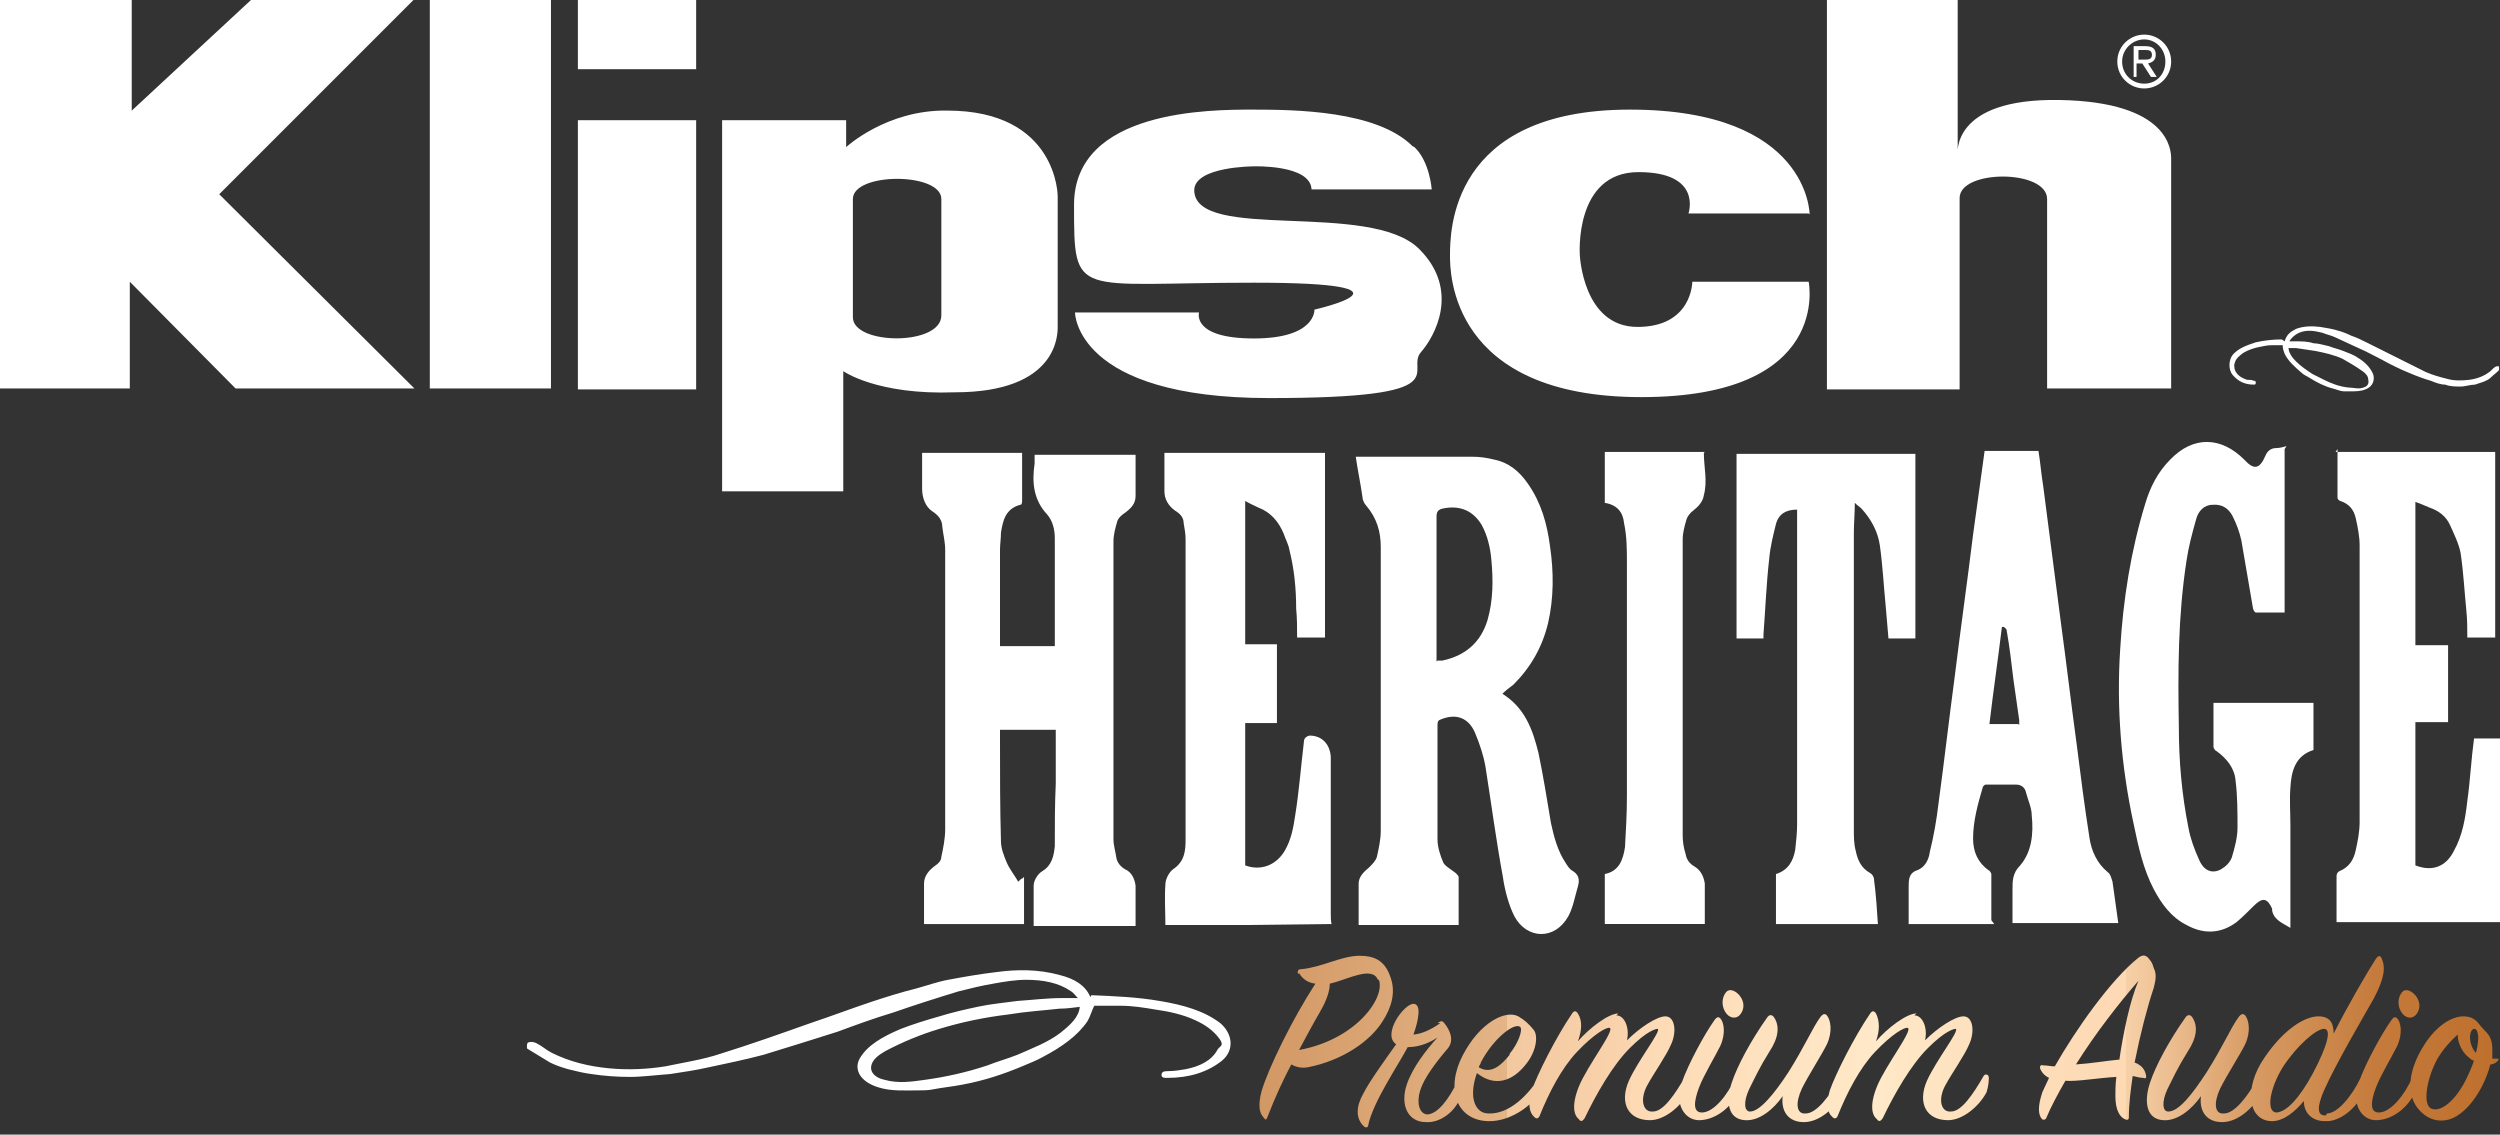
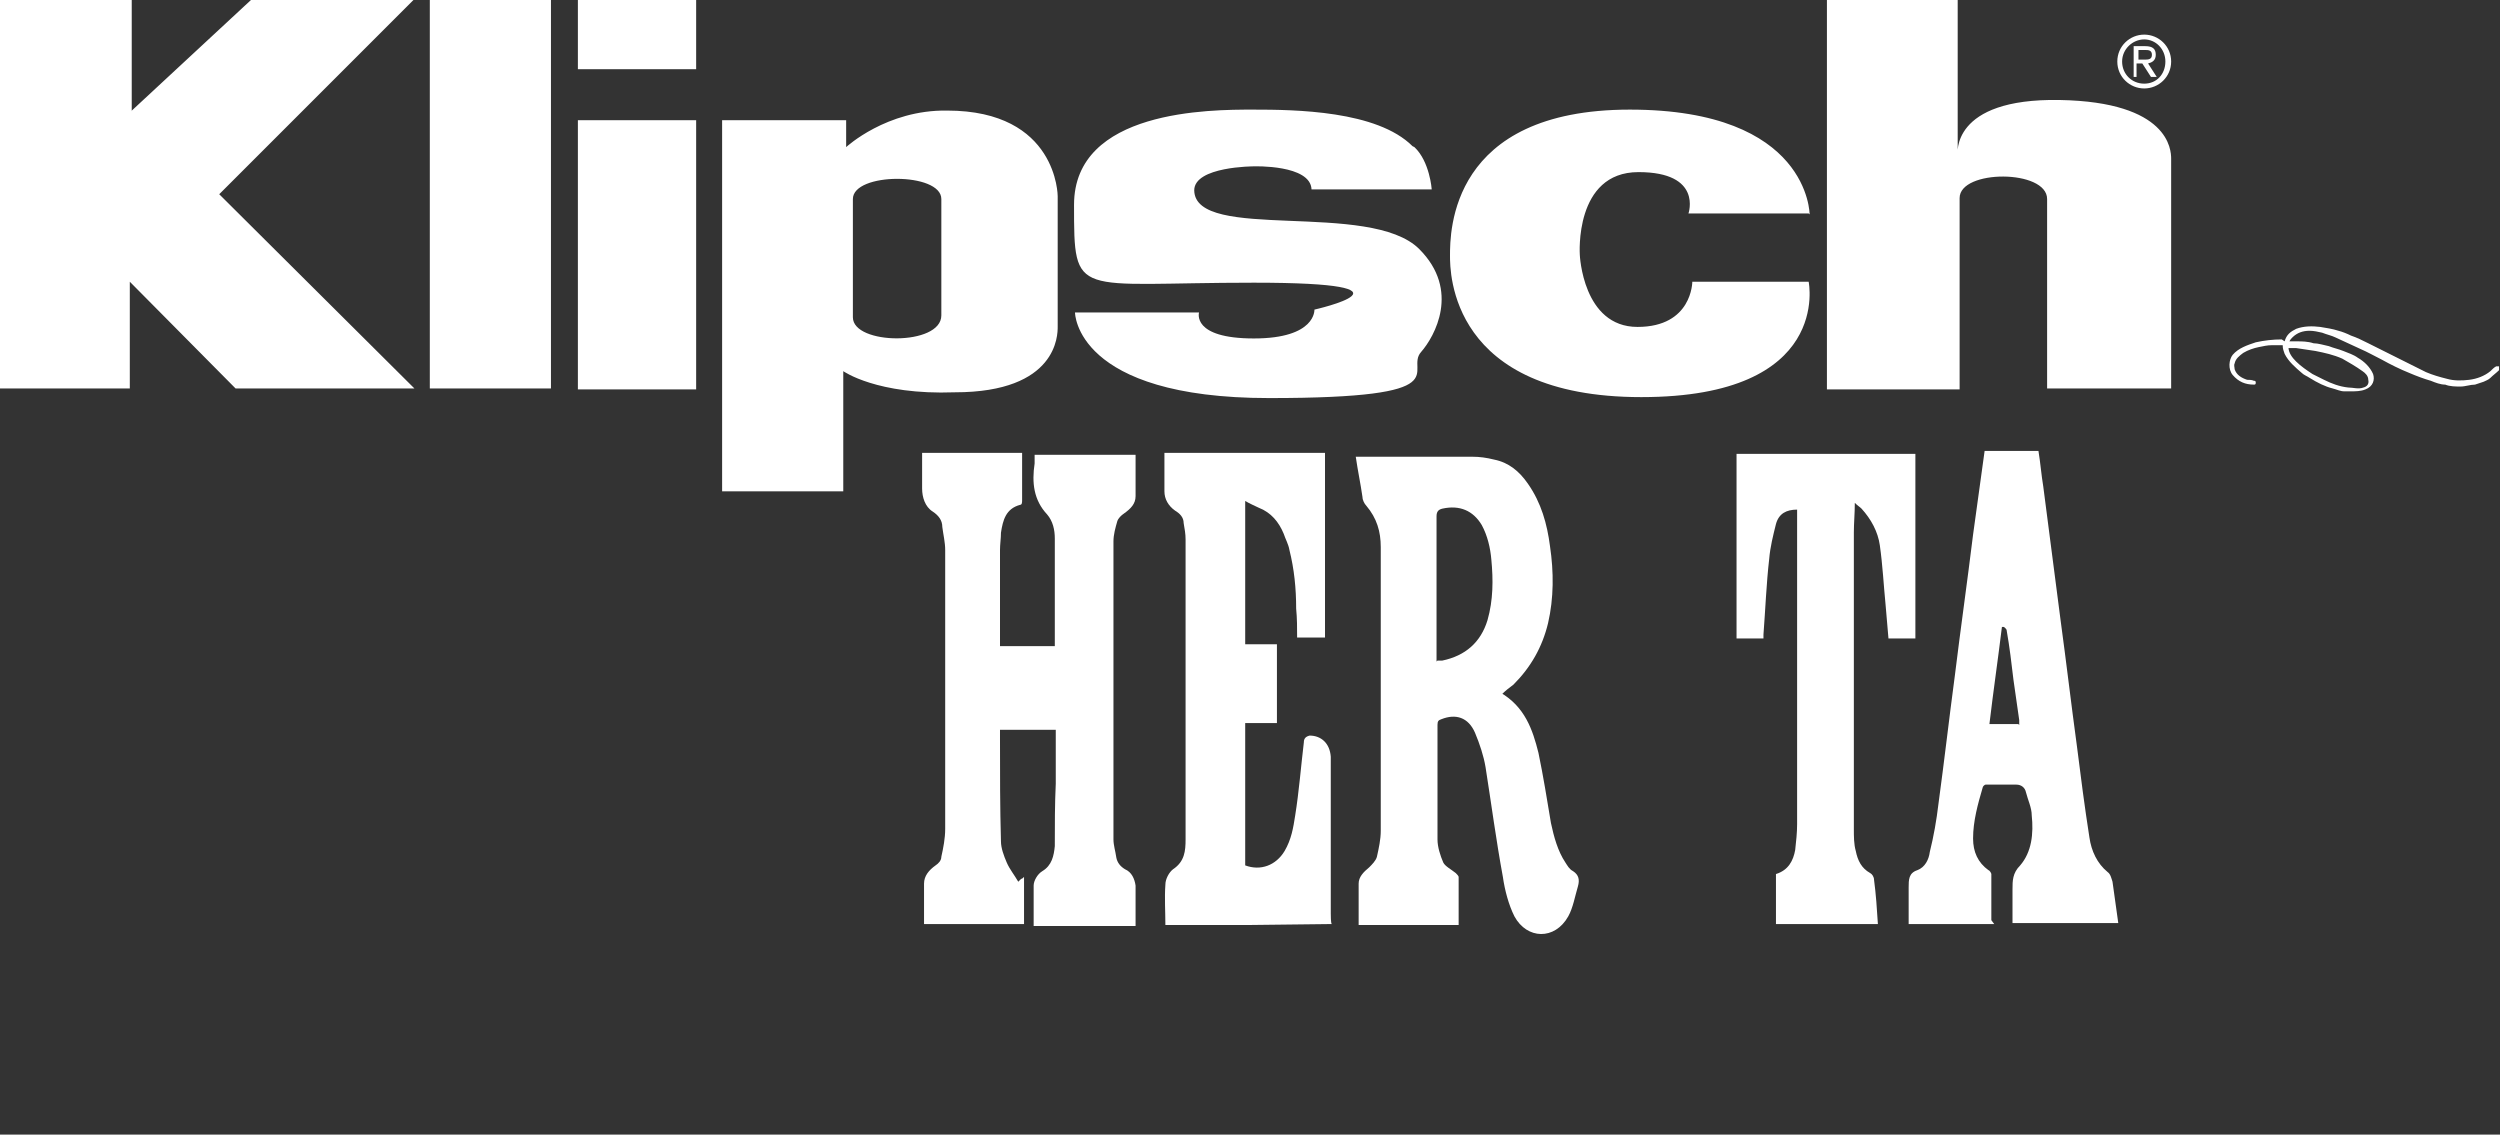
<svg xmlns="http://www.w3.org/2000/svg" id="Layer_1" version="1.1" viewBox="0 0 260 118">
  <rect x="0" y="0" width="260" height="118" fill="#333333" stroke="none" />
  <defs>
    <style>
      .st0 {
        fill: #fff;
      }

      .st1 {
        fill: url(#linear-gradient);
      }
    </style>
    <linearGradient id="linear-gradient" x1="130.9" y1="11.7" x2="259.8" y2="11.7" gradientTransform="translate(0 120) scale(1 -1)" gradientUnits="userSpaceOnUse">
      <stop offset="0" stop-color="#ac5e1c" />
      <stop offset="0" stop-color="#ba7437" />
      <stop offset="0" stop-color="#d29864" />
      <stop offset=".2" stop-color="#e4b486" />
      <stop offset=".2" stop-color="#f2c89f" />
      <stop offset=".3" stop-color="#fad4ae" />
      <stop offset=".3" stop-color="#fdd9b4" />
      <stop offset=".5" stop-color="#ffe9c8" />
      <stop offset=".6" stop-color="#fddebb" />
      <stop offset=".7" stop-color="#fdd9b4" />
      <stop offset=".7" stop-color="#f7d0a8" />
      <stop offset=".8" stop-color="#d89c65" />
      <stop offset=".9" stop-color="#c57b3c" />
      <stop offset="1" stop-color="#be6f2c" />
    </linearGradient>
  </defs>
  <path class="st0" d="M129.9,96.2h-8.7c0-1.4-.1-2.8,0-4.2,0-.6.4-1.3.8-1.6,1.2-.8,1.3-1.9,1.3-3.1,0-2,0-4.1,0-6.1,0-8.4,0-16.8,0-25.1,0-.6-.1-1.1-.2-1.7,0-.6-.4-1-.9-1.3-.7-.5-1.1-1.2-1.1-2,0-1.3,0-2.6,0-4h16.7v19.2h-2.9c0-1,0-2-.1-3,0-2.1-.2-4.1-.7-6.1-.1-.6-.4-1.1-.6-1.7-.5-1.2-1.3-2.2-2.6-2.7-.4-.2-.9-.4-1.4-.7v14.9h3.3v8.2h-3.3v14.8c1.6.6,3.2,0,4.1-1.5.7-1.2.9-2.4,1.1-3.7.4-2.5.6-5.1.9-7.6,0-.4.2-.6.6-.7,1.2,0,2.1.8,2.2,2.2,0,2.5,0,4.9,0,7.4,0,3,0,5.9,0,8.9,0,.2,0,1,.1,1.1" />
  <path class="st0" d="M106.2,91.4c.1,0,.2-.1.3-.2v4.9h-10.4c0-1.4,0-2.8,0-4.2,0-.8.5-1.4,1.2-1.9.3-.2.6-.5.6-.9.2-.9.4-1.9.4-2.9,0-9.7,0-19.3,0-29,0-.8-.2-1.6-.3-2.4,0-.7-.4-1.2-1-1.6-.8-.5-1.1-1.5-1.1-2.4,0-1.2,0-2.4,0-3.7h10.4c0,.1,0,.2,0,.4v4.5c0,.2,0,.5-.2.5-1.5.4-1.8,1.6-2,2.9,0,.6-.1,1.2-.1,1.8,0,3.1,0,6.2,0,9.4v.6h5.7v-1.7c0-3.2,0-6.4,0-9.5,0-.9-.2-1.8-.8-2.5-1.4-1.5-1.6-3.3-1.3-5.3,0-.3,0-.6,0-.9h10.5c0,1.5,0,2.9,0,4.3,0,.8-.5,1.3-1.2,1.8-.3.2-.6.5-.7.8-.2.7-.4,1.4-.4,2.1,0,10.3,0,20.6,0,31,0,.6.2,1.2.3,1.9.1.5.4.9.9,1.2.7.3,1,1,1.1,1.7,0,1.4,0,2.7,0,4.2h-10.6c0-1.4,0-2.8,0-4.2,0-.5.4-1.2.9-1.5,1-.6,1.2-1.6,1.3-2.6,0-2.2,0-4.4.1-6.5,0-1.8,0-3.7,0-5.6h-5.8v1c0,3.5,0,7.1.1,10.6,0,.7.3,1.5.6,2.2.3.7.8,1.3,1.2,2h0Z" />
  <path class="st0" d="M156,72c2.6,1.5,3.4,3.9,4,6.3.5,2.4.9,4.9,1.3,7.3.3,1.4.7,2.9,1.5,4.1.2.3.4.7.8.9.6.4.7.9.5,1.6-.3,1-.5,2.2-1,3.1-1.4,2.5-4.3,2.4-5.6,0-.6-1.2-1-2.7-1.2-4.1-.7-3.8-1.2-7.6-1.8-11.4-.2-1.2-.6-2.4-1.1-3.6-.7-1.6-2-2-3.5-1.4-.3.1-.4.2-.4.6,0,4,0,7.9,0,11.9,0,.8.3,1.7.6,2.4.2.4.8.7,1.3,1.1.1.1.3.3.3.4,0,1.7,0,3.3,0,5h-10.4c0-1.5,0-2.9,0-4.3,0-.7.5-1.2,1.1-1.7.3-.3.7-.7.8-1.1.2-.9.4-1.8.4-2.7,0-9.8,0-19.7,0-29.5,0-1.6-.4-3-1.5-4.3-.2-.2-.4-.6-.4-.9-.2-1.4-.5-2.8-.7-4.2.2,0,.3,0,.4,0,3.9,0,7.8,0,11.7,0,.8,0,1.5.1,2.3.3,1.5.3,2.6,1.2,3.5,2.5,1.4,2,2,4.2,2.3,6.5.4,2.7.4,5.4-.2,8-.6,2.5-1.8,4.6-3.6,6.4-.4.3-.8.6-1.2,1h0ZM149.5,68.7c.2,0,.2,0,.3,0s.2,0,.2,0c2.4-.5,4-1.9,4.7-4.2.6-2.1.6-4.2.4-6.3-.1-1.2-.4-2.5-1-3.6-.9-1.5-2.3-2.1-4.1-1.7-.4.1-.6.3-.6.8,0,4.8,0,9.7,0,14.5v.6h0Z" />
-   <path class="st0" d="M237.6,46.7v17c-1,0-2,0-3,0-.1,0-.3-.3-.3-.5-.4-2.3-.8-4.7-1.2-7-.2-.9-.5-1.7-.9-2.5s-1.1-1.3-2.1-1.2c-.9,0-1.5.7-1.7,1.5-.4,1.4-.8,2.9-1,4.3-.9,5.8-.9,11.6-.8,17.3,0,3.5.3,7,1,10.5.2,1.1.6,2.2,1.1,3.3.5,1.2,1.4,1.5,2.3,1,.5-.3.9-.7,1.1-1.2.3-1,.6-2.1.6-3.1,0-1.6,0-3.3-.2-4.9-.1-1.3-.9-2.3-2-3.1-.1,0-.3-.3-.3-.4,0-1.5,0-3.1,0-4.6h10.4v4.9c-1.9.6-2.3,2.2-2.4,3.9-.1,1.3,0,2.6,0,3.9,0,3.4,0,6.8,0,10.2,0,.1,0,.3,0,.5-.8-.5-1.7-.8-1.9-1.8,0,0,0-.2,0-.2-.5-1.1-1-1.2-1.9-.3-.6.6-1.2,1.2-1.8,1.7-1.6,1.2-3.4,1.3-5.2.3-1.6-.8-2.6-2.2-3.4-3.7-1.1-2.1-1.6-4.4-2.1-6.8-1.3-6-1.8-12.1-1.4-18.2.3-5.1,1.1-10.2,2.6-15.1.5-1.7,1.3-3.3,2.6-4.6,2.4-2.5,5.3-2.4,7.7,0,0,0,0,0,0,0,1,1.1,1.6,1,2.2-.4.2-.5.6-.8,1.1-.8.4,0,.7-.1,1.1-.2h0Z" />
-   <path class="st0" d="M242.9,47h16.6v19.3h-2.9c0-.9,0-1.9-.1-2.8-.2-2-.3-4-.6-6-.2-1-.7-2-1.1-2.9-.4-.9-1.2-1.5-2.1-1.8-.5-.2-.9-.4-1.5-.6v14.9h3.4v8h-3.4v14.9c1.8.7,3.2.1,4-1.5.9-1.6,1.2-3.4,1.4-5.2.3-2.1.4-4.3.7-6.5h2.7v19.1h-17v-1.7c0-1,0-2,0-3.1,0-.2.1-.4.3-.5,1-.4,1.5-1.2,1.7-2.2.2-.9.4-1.9.4-2.9,0-9.6,0-19.2,0-28.8,0-.9-.2-1.9-.4-2.8-.2-.9-.7-1.5-1.6-1.8-.1,0-.3-.2-.3-.3,0-1.7,0-3.3,0-5.1h0Z" />
  <path class="st0" d="M207.4,96.1h-8.9c0-.2,0-.4,0-.5,0-1.1,0-2.2,0-3.3,0-.8,0-1.5.9-1.8.8-.3,1.2-1.1,1.3-1.9.4-1.6.7-3.3.9-5,.6-4.4,1.1-8.8,1.7-13.3.6-4.9,1.3-9.8,1.9-14.7.4-2.9.8-5.8,1.2-8.7h5.6c.2,1.2.3,2.5.5,3.7.6,4.6,1.2,9.3,1.8,13.9.6,4.4,1.1,8.7,1.7,13.1.4,3.2.8,6.3,1.3,9.5.2,1.4.8,2.7,1.9,3.6.3.2.4.7.5,1,.2,1.4.4,2.9.6,4.3h-11v-3.5c0-.9,0-1.7.8-2.5,1.2-1.4,1.4-3.3,1.2-5.2,0-.8-.4-1.6-.6-2.4-.1-.5-.5-.8-1-.8-1.1,0-2.1,0-3.2,0-.1,0-.3.2-.3.3-.5,1.7-1,3.5-1,5.3,0,1.4.5,2.5,1.6,3.3.1,0,.3.3.3.4,0,1.6,0,3.2,0,4.8h0ZM210,75.4c0-.2,0-.3,0-.5-.2-1.4-.4-2.8-.6-4.2-.2-1.7-.4-3.4-.7-5.1,0-.2-.2-.3-.3-.4,0,0-.1,0-.2,0-.4,3.3-.9,6.7-1.3,10.1h3Z" />
  <path class="st0" d="M195.3,96.1h-10.6v-5.2c1.3-.4,1.8-1.4,2-2.5.1-.9.2-1.8.2-2.7,0-10.7,0-21.5,0-32.2v-.5c-1.1,0-1.9.4-2.2,1.5-.3,1.2-.6,2.4-.7,3.6-.3,2.6-.4,5.3-.6,7.9,0,.1,0,.2,0,.4h-2.8v-19.2h18.6v19.2h-2.8c-.1-1.2-.2-2.3-.3-3.5-.2-2-.3-4.1-.6-6.2-.2-1.4-.9-2.7-1.9-3.8-.2-.2-.4-.3-.7-.6,0,1.1-.1,2.1-.1,3.1v30.8c0,.8,0,1.6.2,2.3.2,1,.6,1.8,1.5,2.3.2.1.4.4.4.7.2,1.5.3,3,.4,4.6h0Z" />
-   <path class="st0" d="M177.2,47.1c0,1.5.4,2.9,0,4.4-.1.7-.6,1.2-1.1,1.6-.3.2-.6.6-.7.9-.2.7-.4,1.4-.4,2.1,0,10.3,0,20.6,0,30.8,0,.6.1,1.3.3,1.9.1.6.4,1,.9,1.3.7.4,1,1.1,1.1,1.8,0,1.4,0,2.8,0,4.2h-10.4v-5.2c1.5-.3,1.9-1.5,2.1-2.8.1-1.8.2-3.5.2-5.3,0-8.1,0-16.1,0-24.2,0-1.4,0-2.8-.3-4.2-.1-1.1-.7-1.9-2-2.1v-5.3h10.4,0Z" />
  <path class="st0" d="M237.6,35.5c.2-.7.6-1,1.2-1.3.8-.3,1.7-.3,2.5-.2.6.1,1.3.2,1.9.4.4.1.9.3,1.3.5.6.2,1.2.5,1.8.8.8.4,1.6.8,2.4,1.2,1.2.6,2.4,1.2,3.6,1.8.7.3,1.4.5,2.2.7.7.2,1.5.2,2.3.1.8-.1,1.6-.4,2.2-.9.2-.2.4-.4.6-.5,0,0,.2,0,.3,0,0,0,0,.2,0,.3,0,0,0,0,0,.1-.3.3-.6.5-.9.8-.2.2-.5.3-.7.4-.3.1-.6.2-.9.3-.5,0-1,.2-1.5.2s-1.1,0-1.6-.2c-.5,0-1-.2-1.5-.4-.7-.2-1.5-.5-2.2-.8-1-.4-2-.9-2.9-1.4-.8-.4-1.5-.8-2.2-1.1-.9-.4-1.7-.8-2.6-1.2-.4-.2-.9-.3-1.4-.5-.4-.1-.9-.2-1.3-.2-.7,0-1.3.2-1.8.7-.1.1-.2.2-.3.4.2,0,.5,0,.7,0,.6,0,1.2,0,1.8.2.5,0,1.1.2,1.6.3.5.2,1,.3,1.5.5.5.2,1.1.4,1.5.7.7.4,1.3,1,1.6,1.7.2.6,0,1.3-.8,1.6-.5.2-1,.2-1.6.2-.2,0-.4,0-.6,0-.4,0-.8-.2-1.2-.3-.8-.2-1.6-.6-2.4-1.1-.3-.2-.6-.3-.8-.5-.7-.6-1.4-1.2-1.8-2-.1-.3-.2-.5-.2-.9-.3,0-.7,0-1.1,0-.5,0-.9.1-1.4.2-.5.1-1.1.3-1.6.6-.4.3-.8.6-.9,1.1-.1.2,0,.4,0,.6.2.6.7.9,1.3,1.1.2,0,.5,0,.7.1.1,0,.2,0,.2.2,0,.2-.1.2-.2.2-.9,0-1.6-.3-2.2-1-.5-.6-.4-1.6,0-2.1.6-.7,1.5-1,2.4-1.3.9-.2,1.8-.3,2.7-.3h0ZM238,36.1c0,.6.4,1.1.8,1.5.5.5,1.1.9,1.7,1.3.4.2.8.4,1.2.6.8.4,1.6.7,2.5.8.5,0,1.1.2,1.6,0,.4-.1.6-.4.5-.8,0-.4-.3-.7-.6-.9-.7-.5-1.4-.9-2.1-1.3-.9-.4-1.8-.6-2.8-.8-.7-.1-1.4-.2-2-.3-.3,0-.6,0-.8,0h0Z" />
-   <path class="st0" d="M113.4,103.7c-.5-1.2-1.6-1.9-3.2-2.3-2.2-.6-4.4-.6-6.6-.3-1.7.2-3.4.5-5,.8-1.1.2-2.2.6-3.3.9-1.6.4-3.2.9-4.7,1.4-2.1.7-4.2,1.5-6.3,2.2-3.1,1.1-6.2,2.2-9.4,3.2-1.8.6-3.8.9-5.7,1.3-1.9.3-3.9.4-5.9.2-2.1-.2-4.1-.7-5.9-1.6-.6-.3-1-.7-1.6-1-.2-.1-.5-.2-.8-.1-.2,0-.2.3-.2.5,0,0,0,.2.1.2.8.5,1.5.9,2.3,1.4.6.3,1.2.5,1.9.7.8.2,1.6.4,2.4.5,1.3.2,2.7.3,4,.3s2.8-.2,4.2-.3c1.3-.2,2.7-.4,4-.7,1.9-.4,3.8-.8,5.7-1.3,2.6-.8,5.2-1.6,7.7-2.4,1.9-.7,3.8-1.4,5.8-2,2.3-.8,4.5-1.5,6.8-2.2,1.2-.3,2.4-.6,3.6-.8,1.1-.2,2.3-.4,3.4-.4,1.8,0,3.4.3,4.7,1.2.3.2.4.4.7.7-.7,0-1.2,0-1.7,0-1.5,0-3.1.2-4.6.3-1.4.2-2.7.3-4.1.6-1.4.3-2.7.6-4,1-1.4.4-2.7.8-4,1.3-1.9.8-3.5,1.7-4.3,3.1-.6,1.1,0,2.4,2,3,1.3.4,2.7.3,4.1.3.5,0,1,0,1.5-.1,1-.2,2.1-.3,3.1-.5,2.2-.4,4.3-1.1,6.2-1.9.7-.3,1.5-.6,2.2-1,1.9-1,3.6-2.2,4.6-3.7.3-.5.4-1,.7-1.6.8,0,1.8,0,2.8,0,1.2,0,2.4.2,3.6.4,1.4.2,2.8.5,4.1,1.1,1.1.5,1.9,1.1,2.5,1.9s0,.8-.2,1.2c-.6,1.1-1.8,1.7-3.3,2-.6.1-1.2.2-1.9.2-.4,0-.6.1-.6.4,0,.3.3.3.6.3,2.3,0,4.2-.6,5.7-1.8,1.3-1.1,1.1-2.8-.2-3.9-1.7-1.3-3.9-1.9-6.3-2.3-2.3-.4-4.7-.5-7.1-.6h0ZM112.3,104.7c-.1,1.1-1,1.9-2,2.7-1.3,1-2.9,1.6-4.5,2.3-1,.4-2.1.7-3.1,1.1-2.1.7-4.3,1.2-6.5,1.5-1.4.2-2.8.4-4.2,0-1-.2-1.5-.8-1.4-1.4.1-.7.8-1.2,1.5-1.6,1.7-.9,3.6-1.7,5.6-2.3,2.3-.7,4.7-1.2,7.2-1.5,1.8-.3,3.5-.4,5.3-.6.7,0,1.4-.1,2.2-.2h0Z" />
  <path class="st0" d="M13.6,11.6L26.1,0h16.9l-20.2,20.2,20.3,20.2h-18.6l-11-11.1v11.1H0V0h13.7v11.5h0ZM44.7,0v40.4h12.6V0h-12.6ZM60.1,7.2h12.3V0h-12.3v7.2ZM60.1,40.5h12.3V12.5h-12.3v27.9h0ZM75.1,12.5v38.6h12.6v-12.5s3.5,2.5,11.6,2.2c10.7,0,10.7-6,10.7-6.8s0-13.6,0-13.6c0,0,0-8.9-11.5-8.9-6.3-.1-10.5,3.8-10.5,3.8v-2.8h-12.8ZM88.7,20.7c0-2.8,9.2-2.8,9.2,0v12.1c0,3.2-9.2,3.1-9.2.2M188.2,22.3s0-10.9-18.7-10.9-18.7,12.7-18.7,15.2c0,1.7,0,14.7,19.9,14.7s17.4-12,17.4-12h-12.1s0,4.7-5.7,4.7-6-7.5-6-7.5c0,0-.6-8.6,6.1-8.6s5.2,4.3,5.2,4.3h12.5,0ZM190,0v40.5h13.8v-19.9c0-3,9.1-3,9.1.1v19.7h12.9s0-23.1,0-23.9c0-.9-.2-5.9-11.6-6.1-11.4-.2-10.6,5.7-10.6,5.7V0h-13.7,0ZM223,8.7c1.3,0,2.2-1,2.2-2.3s-1-2.3-2.2-2.3-2.3,1-2.3,2.3,1,2.3,2.3,2.3ZM220.2,6.4c0-1.6,1.3-2.8,2.8-2.8s2.8,1.2,2.8,2.8-1.3,2.8-2.8,2.8-2.8-1.2-2.8-2.8ZM222.4,8h-.5v-3.2h1.2c.8,0,1.1.3,1.1.9s-.4.8-.8.9l.9,1.4h-.6l-.9-1.4h-.6v1.4h0ZM223,6.2c.4,0,.8,0,.8-.5s-.4-.5-.7-.5h-.7v1h.6ZM146.9,15.2c-3.7-3.7-12.2-3.8-16.6-3.8s-18.6,0-18.6,9.9,0,8.1,18.7,8.1,6.3,2.8,6.3,2.8c0,0,.2,3-6.3,3-6.5,0-5.7-2.7-5.7-2.7h-12.9s0,8.9,20.2,8.9,14-2.8,15.8-4.8c1.4-1.6,4.1-6.4-.2-10.7-5.1-5.1-23.3-.7-23.4-6.1,0-2.5,6.2-2.5,6.2-2.5,0,0,5.9-.2,6,2.4h12.5s-.2-2.9-1.8-4.4h0Z" />
-   <path class="st1" d="M135,101.3c-.1-.3,0-.5.3-.5,2.2-.2,4.2-1.4,6.1-1.4,1.4,0,2.6.4,3.2,2.2.6,1.6.1,3.2-.8,4.6-1.3,2.1-4.2,4.1-7.8,4.8-.6.1-1.2,0-1.7-.3-.8,1.5-1.6,3.2-2.5,5.5-.1.3-.2.3-.4,0-.4-.4-.6-1.2-.2-2.7.7-2.4,3.2-7.5,5.6-11.2-.9-.1-1.4-.6-1.7-1.1h0ZM143.3,101.9c-.6-1.5-3.2,0-5,.4,0,.7-.3,1.7-1,2.9-.7,1.2-1.4,2.5-2.2,4,6-1.1,9-5.5,8.3-7.3ZM149.5,106.4c.3-.2.5-.3.7,0,.5.6,1.1,1.7.4,2.6-1.2,1.4-2.5,3.1-2.9,4.4s-.1,2.4.7,2.5c1.1,0,2.3-1.6,3.2-3.5.1-.2.3-.2.4,0,.1.3.2.9-.1,1.7-.6,1.6-2.2,2.7-3.6,2.6-1.9,0-2.7-1.8-2-3.9.6-1.8,2.1-3.7,3.2-4.9-1.2.8-2.3,1-3.1,1-1,1.9-3.6,5.7-4.1,8.1,0,.2-.2.4-.5.1-.8-.8-.8-2,0-3.4.6-1.2,2.4-3.7,3.4-5.1-1.5-1,.8-4.2,1.8-4.2.8,0,.6,1.5,0,3.2.9-.1,1.8-.5,2.8-1.2h0ZM154.8,115.8c2.2.1,4.2-2,5.3-3.8.1-.2.4-.2.5,0,.1.2,0,1-.5,1.7-1.1,1.6-3.2,2.9-5.2,2.9-3.4,0-4.6-3.3-2.8-6.8s4.5-4.8,5.8-4.1c.7.4,1.1.8,1.6,1.4.5.6.3,2.3-.9,3.7-1.3,1.6-3.1,2.3-5,.8-.9,2.5-.2,4.2,1.2,4.2h0ZM157,109.6c.9-1.1,1.4-2.5,1.1-2.8-.6-.5-2.8,1.2-4.1,3.7,0,.2-.2.3-.2.5,1.3.8,2.4-.3,3.2-1.3h0ZM168.1,105.6c.9,0,1.4,1.4,1.1,2.6,1.3-1.3,3.1-2.5,4-2.5,1,0,1.2,1.6.6,2.9-.5,1.2-1.8,3-2.5,4.3-.8,1.5-.4,2.8.6,2.7,1.1,0,2.3-1.8,3.4-3.7.1-.2.4-.2.5,0,.1.2,0,1.1-.2,1.7-.8,1.5-2.5,2.9-4,2.9-2.3,0-3.2-1.8-2.2-4.1,1-2.2,3.4-5.2,3-5.4-.2,0-1.1.2-2.9,2s-3.5,4.8-4.7,7.3c-.2.3-.4.4-.6.1-.5-.4-.8-1.4,0-3.4.9-2.2,3.8-5.9,3.2-6.1-.3-.1-1.6.6-3.4,2.5-1.6,1.7-2.9,4.2-3.9,6.7-.1.2-.3.3-.5.1-.6-.5-.7-1.4-.3-2.8.6-1.7,2.5-5.5,4.2-8,.2-.3.4-.3.6,0,.5.8.4,1.8,0,2.9,1.2-1.4,3.2-2.9,4.2-2.9h0ZM174.9,112.6c.7-2,2.4-5.1,3.4-6.5.2-.3.4-.4.6-.2.4.4.6,1.6,0,2.9-.6,1.2-1.7,3-2.2,4.3-.6,1.6-.6,2.6.3,2.6,1.2,0,2.7-1.8,3.5-3.7.1-.2.3-.2.4,0,.2.4.1,1-.2,1.7-.8,1.7-2.5,2.8-4,2.8s-2.6-1.7-1.8-3.9h0ZM180.9,105.6c-.4.4-1.1.3-1.5-.4-.4-.7-.3-1.5.1-2,.4-.5,1.2-.1,1.6.6.4.7.2,1.4-.2,1.8h0ZM181.5,116.5c-1.9-.1-2-2.1-1.4-3.9s2-4.4,3.7-6.8c.2-.3.5-.3.7,0,.6.9.5,2.1-.5,3.6-1,1.6-1.5,2.7-2.1,3.9-.6,1.3-.5,2.3.1,2.3,1,0,2.5-1.8,4-4.1,1.7-2.7,2.5-4.6,3.3-5.7.3-.4.5-.4.7-.2.4.5.6,1.7,0,3-.6,1.2-1.9,3.2-2.6,4.6-.7,1.5-.6,2.7.4,2.6,1.1,0,2.5-1.8,3.5-3.7.1-.2.4-.3.5,0,.1.2.1.9-.2,1.7-.8,1.5-2.4,2.9-4,2.9s-2.4-1.1-2.2-2.7c-.9,1.3-2.4,2.6-3.9,2.5h0ZM199.1,105.6c.9,0,1.4,1.4,1.1,2.6,1.3-1.3,3.1-2.5,4-2.5,1,0,1.2,1.6.6,2.9-.5,1.2-1.8,3-2.5,4.3-.8,1.5-.4,2.8.6,2.7,1.1,0,2.3-1.8,3.4-3.7.1-.2.4-.2.5,0s0,1.1-.2,1.7c-.8,1.5-2.5,2.9-4,2.9-2.3,0-3.2-1.8-2.2-4.1,1-2.2,3.4-5.2,3-5.4-.2,0-1.1.2-2.9,2s-3.5,4.8-4.7,7.3c-.2.3-.4.4-.6.1-.5-.4-.8-1.4,0-3.4.9-2.2,3.8-5.9,3.2-6.1-.3-.1-1.6.6-3.4,2.5-1.6,1.7-2.9,4.2-3.9,6.7-.1.2-.3.3-.5.1-.6-.5-.7-1.4-.3-2.8.6-1.7,2.5-5.5,4.2-8,.2-.3.4-.3.6,0,.4.8.4,1.8,0,2.9,1.2-1.4,3.2-2.9,4.2-2.9h0ZM214.8,112.4c-.8,1.4-1.5,2.7-2,3.9-.1.2-.4.2-.5,0-.3-.4-.4-1.2.1-2.7.2-.4.4-.9.7-1.5-.6-.3-.8-.7-.9-.9-.1-.3,0-.5.3-.4.4,0,.8.1,1.2.1,2.1-3.7,5.8-9,8.7-11.3.4-.3.7-.3,1,0,.3.4.4.4.6,1.1.3.6.2,1.2,0,2-.7,2.1-1.4,4.8-2,7.8.8.3,1.1.8,1.2,1.4,0,.2,0,.3-.3.2-.3,0-.7-.1-1.1-.2-.2,1.4-.4,2.9-.4,4.3,0,.3-.2.3-.4.2-.5-.2-1-.9-1-2.4,0-.5,0-1.2.1-2-1.9.1-4.1.5-5.3.4h0ZM220.4,110.3c.4-2.8,1.1-6.2,2-8.3-2,2.3-4.5,5.5-6.5,8.7,1.6-.1,3.3-.4,4.5-.5h0ZM225,116.5c-1.9-.1-2-2.1-1.4-3.9s2-4.4,3.7-6.8c.2-.3.5-.3.7,0,.6.9.5,2.1-.5,3.6-1,1.6-1.5,2.7-2.1,3.9-.6,1.3-.5,2.3.1,2.3,1.1,0,2.5-1.8,4-4.1,1.7-2.7,2.5-4.6,3.3-5.7.3-.4.5-.4.7-.2.4.5.6,1.7,0,3-.6,1.2-1.9,3.2-2.6,4.6-.7,1.5-.6,2.7.4,2.6,1.1,0,2.5-1.8,3.5-3.7.1-.2.4-.3.5,0,.1.2.1.9-.2,1.7-.8,1.5-2.4,2.9-4,2.9s-2.4-1.1-2.2-2.7c-.9,1.3-2.4,2.6-3.9,2.5h0ZM242,115.8c1.1,0,2.6-1.8,3.5-3.7.1-.2.3-.2.4,0,.1.2.1.9-.2,1.7-.7,1.5-2.4,2.9-3.9,2.8-1.4,0-2.2-.9-2.2-2.1-.9,1.1-2.1,2.1-3.3,2.1-2.5,0-3-3.4-.8-6.6,2.1-3.1,4.3-4.3,5.6-4.3s1.6.8,1.6,1.8c1.4-2.8,3.5-6.4,4.4-7.8.3-.4.5-.3.6,0,.4.9.3,2-.8,4.1-1.3,2.3-3.9,6.7-5.2,9.6-.7,1.6-.8,2.7.2,2.6h0ZM237.4,111c-1.4,2.3-1.7,4.6-.7,4.7,1.1,0,2.5-1.6,3.8-4,1.6-3,2-4.7,1.2-4.7-.8,0-2.8,1.7-4.3,4ZM245.3,112.6c.7-2,2.4-5.1,3.4-6.5.2-.3.4-.4.6-.2.4.4.6,1.6,0,2.9-.6,1.2-1.7,3-2.2,4.3-.6,1.6-.6,2.6.3,2.6,1.2,0,2.7-1.8,3.5-3.7.1-.2.3-.2.4,0,.2.4.1,1-.2,1.7-.8,1.7-2.5,2.8-4,2.8s-2.6-1.7-1.8-3.9h0ZM251.2,105.6c-.4.4-1.1.3-1.5-.4-.4-.7-.3-1.5.1-2,.4-.5,1.2-.1,1.6.6.4.7.2,1.4-.2,1.8h0ZM259,110.7c-.6,2.3-2.2,5-4.2,5.7-1,.3-2.3.2-3.4-1.2-1.2-1.6-.8-3.9.4-6,1-1.8,2.6-3.4,4.3-3.5.8,0,1.3.2,1.8.9.6.8,1.4,1,1.3,2.9,0,.2,0,.4,0,.6.2,0,.3,0,.5,0s.2.1,0,.3c-.2.2-.5.3-.7.3h0ZM256.8,110c-.6-.4-1.2-1.4-1.2-2.4-.7.6-1.5,1.5-2.1,2.5-1.1,2-1.5,4.5-.8,5.1.8.6,2.4-.3,3.7-2.8.4-.8.7-1.5.9-2.1-.2,0-.4-.2-.5-.3ZM257.7,107.6c-.1-.9-.7-.7-.8,0-.1.7.2,1.5.6,1.9.2-.8.3-1.5.2-2Z" />
</svg>